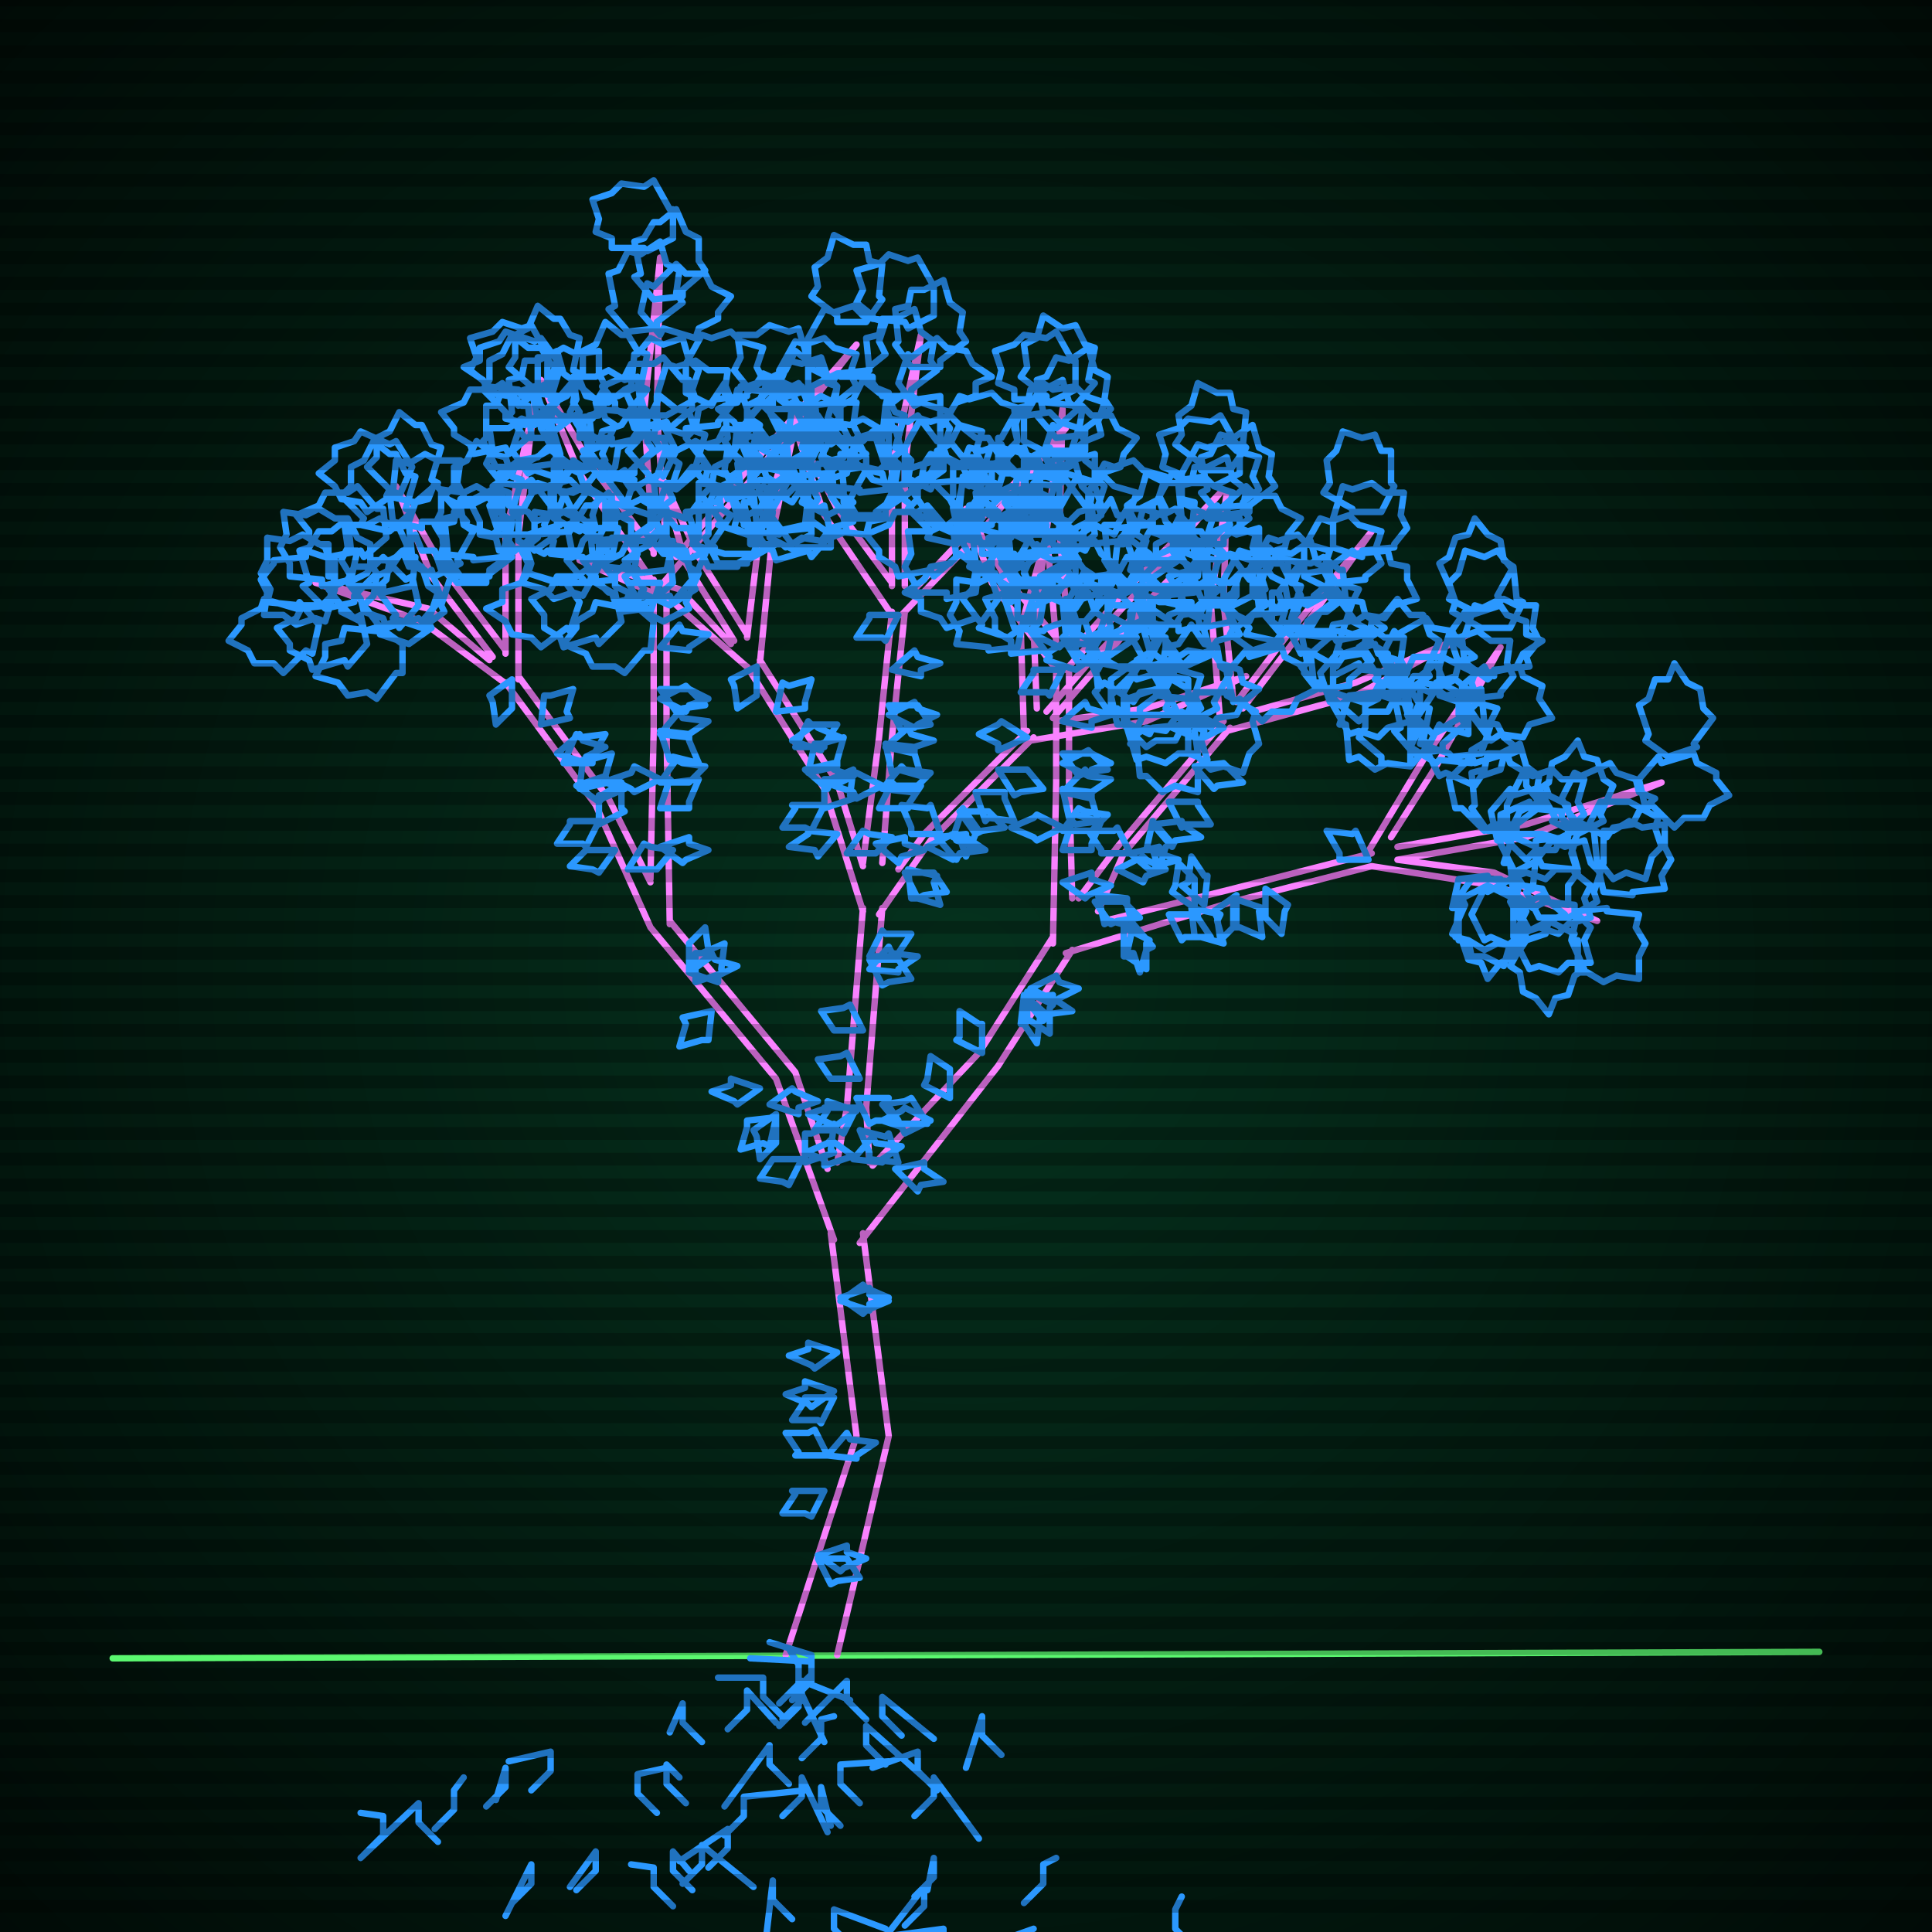
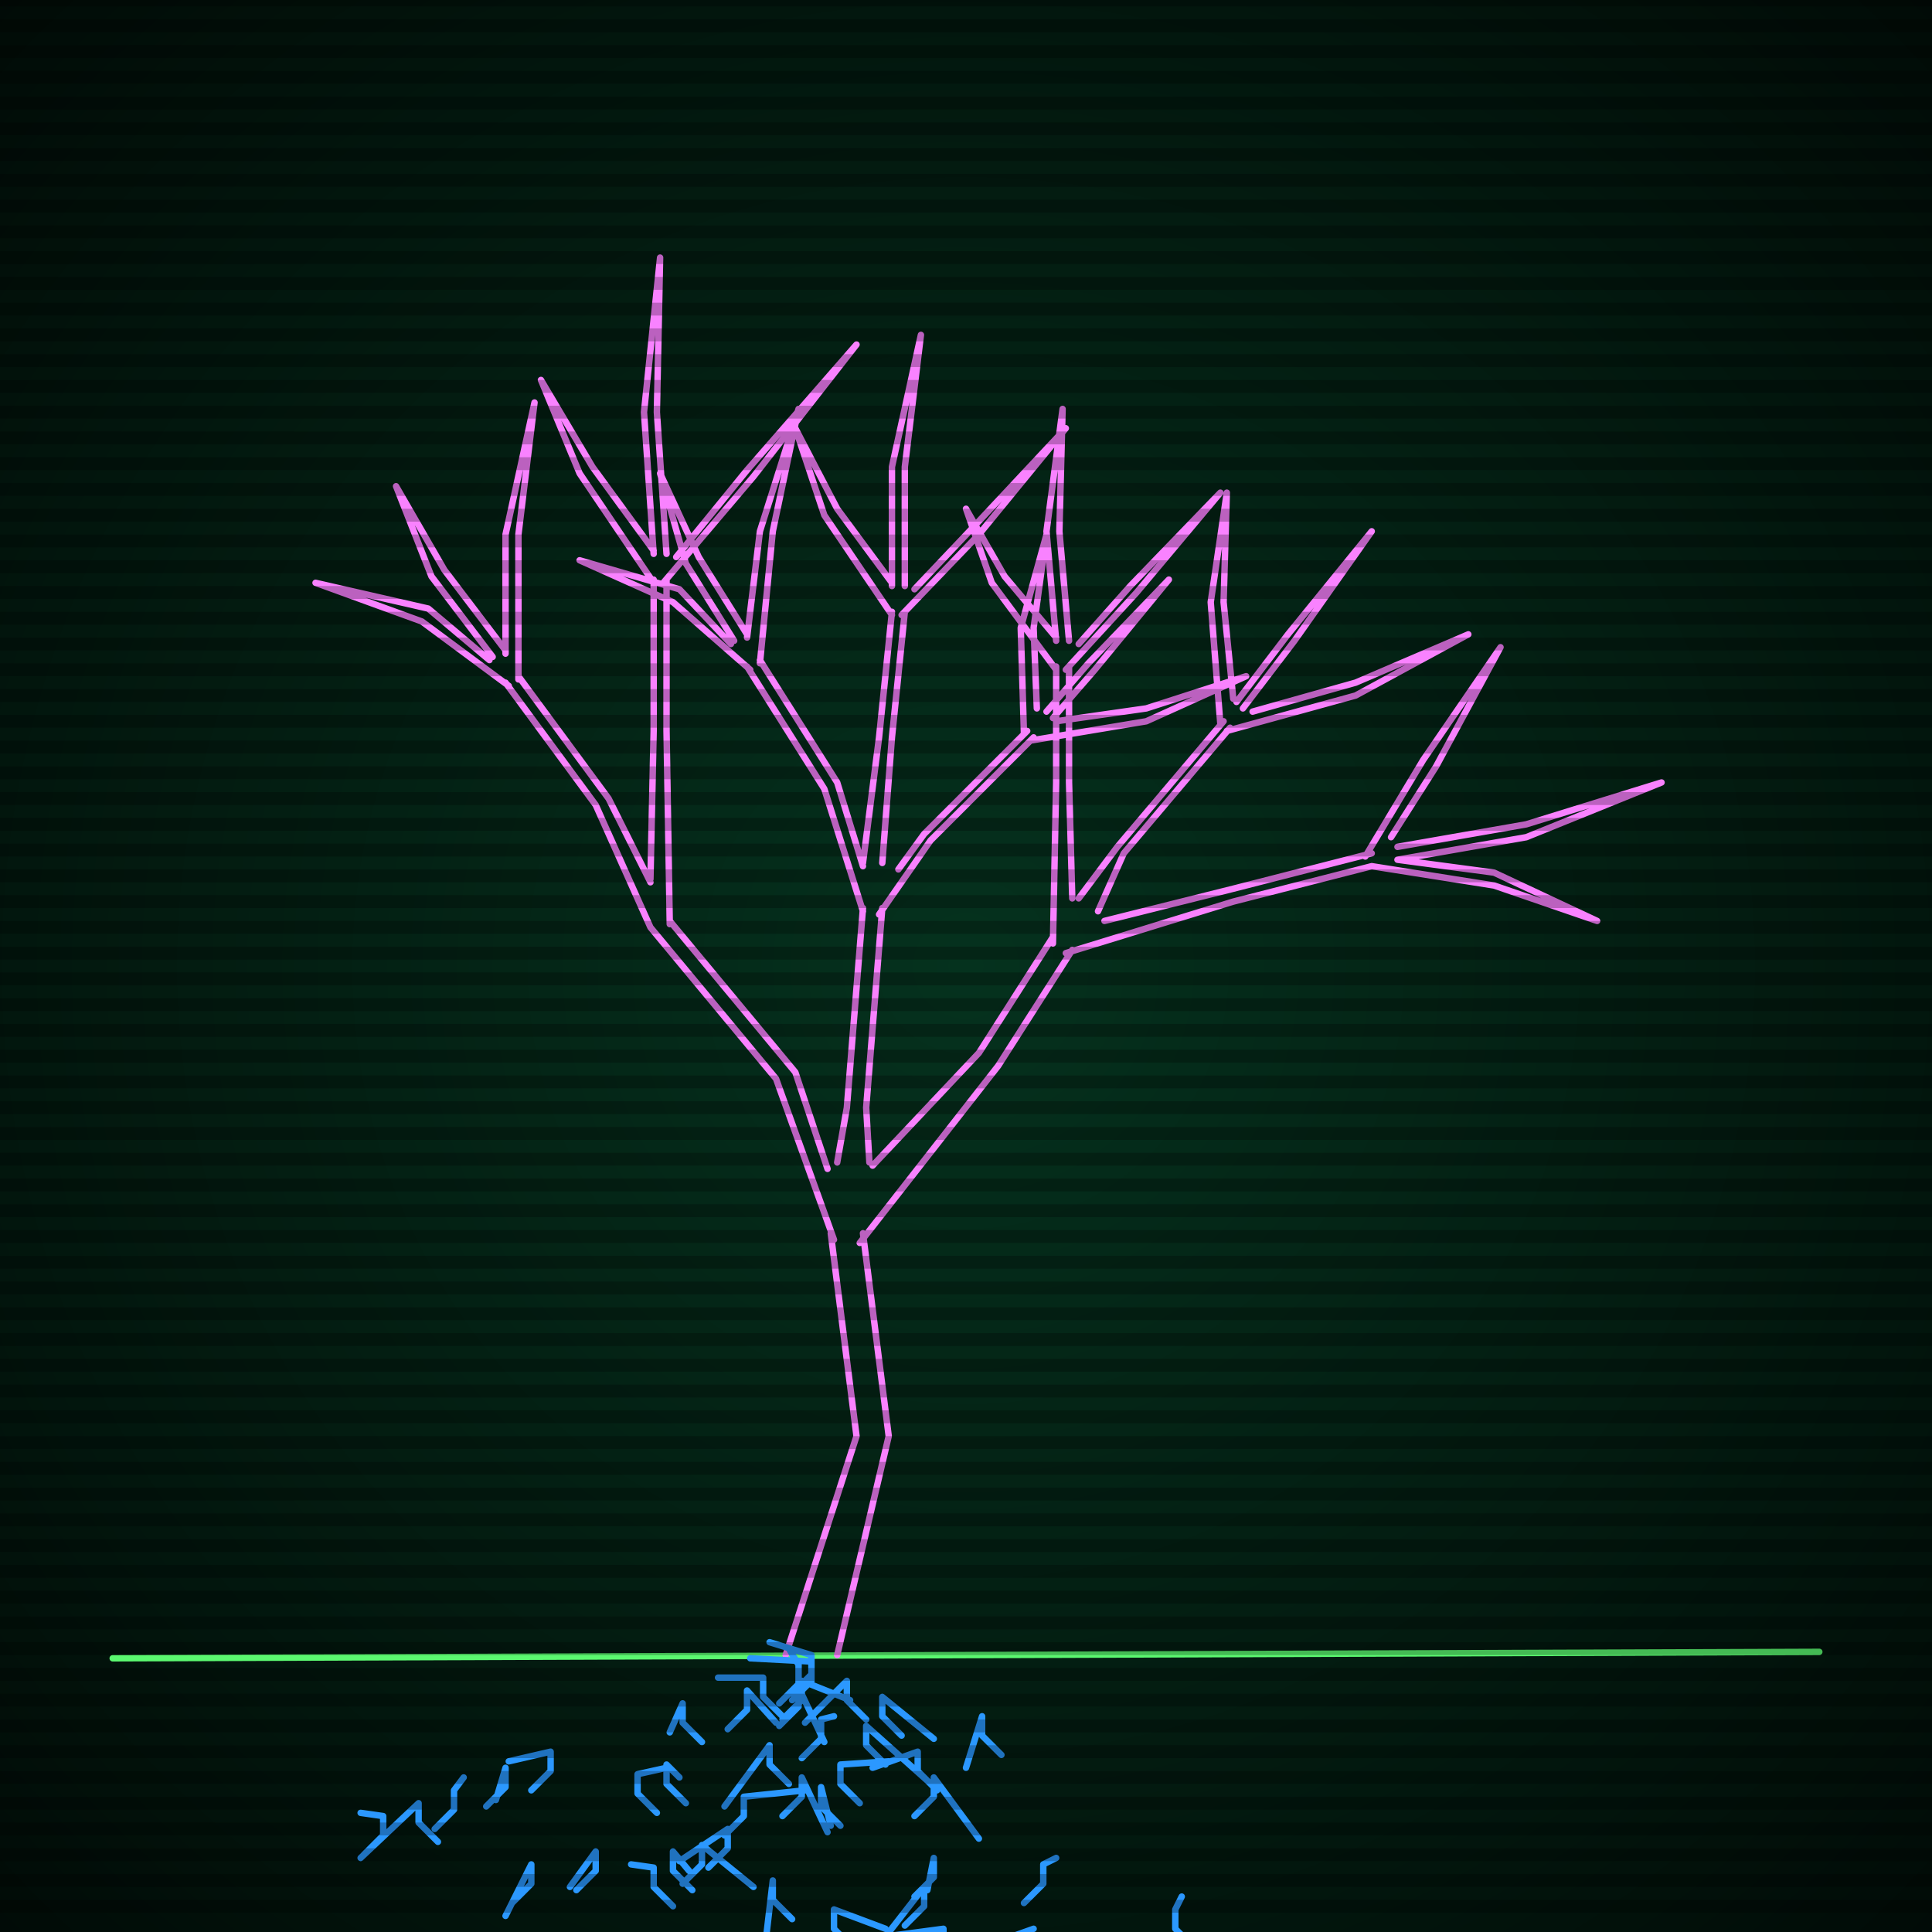
<svg xmlns="http://www.w3.org/2000/svg" width="600" height="600">
  <style>
                @keyframes glow {0 % {opacity: 0.6;}
                3% {opacity: 0.9;} 30% {opacity: 0.6} 70% {opacity: 0.9}}
    
                .flicker {
                animation: glow 3s linear infinite alternate;
                animation-duration: 1.7s;
                animation-delay: 3.5s;
            }
    
    
            </style>
  <defs>
    <radialGradient id="screenGradient" r="100%">
      <stop offset="0%" stop-color="#05321e" />
      <stop offset="90%" stop-color="black" />
    </radialGradient>
  </defs>
  <rect fill="black" width="600" height="600" />
  <rect className="flicker" fill="url(#screenGradient)" width="600" height="600" />
  <path id="ground-path" className="flicker" style="fill: none;stroke: #5bf870;stroke-width:2px;stroke-linecap:round;stroke-linejoin:round;stroke-miterlimit:4;stroke-dasharray:none" d="M 35 515 L 565 513 " />
  <path id="branch-path" className="flicker" style="fill: none;stroke: #f982ff;stroke-width:2px;stroke-linecap:round;stroke-linejoin:round;stroke-miterlimit:4;stroke-dasharray:none" d="M 244 514 L 266 446 L 258 383 M 268 383 L 276 446 L 260 514 M 259 385 L 241 335 L 202 288 M 208 286 L 247 333 L 257 363 M 202 288 L 185 250 L 157 212 M 161 210 L 189 248 L 202 274 M 158 213 L 131 193 L 98 181 L 133 189 L 152 205 M 153 204 L 134 179 L 123 151 L 138 177 L 157 202 M 157 203 L 157 166 L 166 125 L 161 166 L 161 211 M 202 273 L 203 227 L 203 180 M 207 180 L 207 227 L 208 287 M 203 181 L 180 147 L 168 118 L 184 145 L 203 171 M 203 172 L 200 128 L 205 80 L 204 128 L 207 172 M 210 173 L 232 146 L 266 107 L 234 148 L 206 181 M 260 361 L 263 344 L 268 282 M 274 282 L 269 344 L 270 361 M 268 283 L 256 245 L 232 207 M 236 205 L 260 243 L 268 269 M 233 208 L 209 187 L 180 174 L 211 183 L 227 200 M 228 199 L 213 175 L 205 147 L 217 173 L 232 197 M 232 198 L 236 165 L 248 127 L 240 165 L 236 206 M 268 268 L 273 229 L 277 190 M 281 190 L 277 229 L 274 268 M 277 191 L 256 160 L 247 133 L 260 158 L 277 181 M 277 182 L 277 145 L 286 104 L 281 145 L 281 182 M 284 183 L 302 164 L 331 133 L 304 166 L 280 191 M 279 270 L 287 259 L 319 227 M 321 229 L 289 261 L 273 284 M 318 228 L 317 195 L 325 166 L 321 195 L 322 220 M 325 221 L 338 206 L 363 180 L 340 208 L 327 223 M 328 224 L 356 220 L 387 210 L 356 224 L 320 230 M 271 362 L 304 327 L 327 291 M 333 295 L 310 331 L 267 386 M 327 293 L 328 243 L 328 207 M 332 207 L 332 243 L 333 279 M 328 208 L 308 181 L 300 158 L 312 179 L 328 198 M 328 199 L 325 165 L 330 127 L 329 165 L 332 199 M 335 200 L 351 182 L 379 153 L 353 184 L 331 208 M 335 279 L 347 263 L 380 224 M 382 226 L 349 265 L 341 283 M 379 225 L 376 187 L 381 153 L 380 187 L 383 217 M 384 218 L 400 197 L 426 165 L 402 199 L 386 220 M 389 221 L 421 212 L 456 197 L 421 216 L 381 227 M 343 286 L 383 276 L 426 265 M 426 269 L 383 280 L 331 296 M 424 266 L 442 236 L 466 201 L 446 238 L 432 260 M 434 263 L 474 256 L 516 243 L 474 260 L 434 267 M 434 267 L 464 271 L 496 286 L 464 275 L 426 269 " />
-   <path id="leaf-path" className="flicker" style="fill: none;stroke: #2b98ff;stroke-width:2px;stroke-linecap:round;stroke-linejoin:round;stroke-miterlimit:4;stroke-dasharray:none" d="M 260 420 L 253 425 L 252 424 L 245 421 L 251 419 L 251 417 L 260 420 M 257 452 L 247 452 L 248 451 L 244 445 L 251 445 L 253 444 L 257 452 M 261 403 L 270 400 L 270 402 L 276 404 L 269 407 L 268 408 L 261 403 M 259 434 L 255 442 L 254 441 L 246 441 L 250 435 L 250 434 L 259 434 M 254 484 L 263 484 L 263 484 L 267 490 L 260 491 L 258 492 L 254 484 M 261 404 L 268 399 L 269 400 L 276 403 L 270 405 L 270 407 L 261 404 M 257 452 L 263 445 L 264 447 L 272 448 L 266 452 L 266 453 L 257 452 M 256 463 L 252 471 L 250 470 L 243 470 L 247 464 L 246 463 L 256 463 M 254 483 L 263 480 L 263 482 L 269 484 L 262 487 L 261 488 L 254 483 M 259 432 L 252 437 L 251 436 L 244 433 L 250 431 L 250 429 L 259 432 M 221 314 L 220 323 L 218 323 L 211 325 L 213 318 L 212 316 L 221 314 M 239 343 L 246 338 L 247 339 L 254 342 L 248 344 L 248 346 L 239 343 M 214 302 L 214 293 L 214 293 L 219 288 L 220 295 L 221 297 L 214 302 M 250 361 L 250 352 L 252 352 L 259 349 L 258 357 L 259 358 L 250 361 M 241 347 L 239 356 L 237 355 L 230 357 L 232 350 L 232 348 L 241 347 M 236 338 L 229 343 L 228 342 L 221 339 L 227 337 L 227 335 L 236 338 M 214 302 L 221 296 L 222 298 L 229 300 L 223 303 L 223 305 L 214 302 M 216 305 L 216 296 L 218 296 L 225 293 L 224 301 L 225 302 L 216 305 M 241 346 L 241 355 L 241 355 L 236 360 L 235 353 L 234 351 L 241 346 M 249 360 L 245 368 L 243 367 L 236 366 L 240 360 L 240 360 L 249 360 M 191 264 L 186 271 L 184 270 L 177 269 L 182 264 L 182 264 L 191 264 M 173 234 L 180 228 L 181 230 L 188 232 L 182 235 L 182 237 L 173 234 M 168 225 L 169 216 L 171 216 L 178 214 L 176 221 L 177 223 L 168 225 M 186 255 L 182 263 L 181 262 L 173 262 L 177 256 L 177 255 L 186 255 M 179 244 L 188 241 L 188 243 L 194 245 L 187 248 L 186 249 L 179 244 M 159 211 L 159 220 L 159 220 L 154 225 L 153 218 L 152 216 L 159 211 M 195 270 L 200 262 L 202 263 L 209 264 L 204 270 L 204 270 L 195 270 M 175 237 L 179 228 L 180 229 L 188 228 L 184 235 L 184 237 L 175 237 M 180 245 L 181 236 L 183 236 L 190 234 L 188 241 L 189 243 L 180 245 M 186 256 L 186 247 L 187 247 L 193 243 L 193 251 L 194 252 L 186 256 M 130 188 L 124 195 L 123 193 L 113 196 L 112 193 L 106 190 L 106 188 L 102 183 L 108 180 L 110 176 L 116 176 L 119 173 L 126 180 L 128 179 L 130 188 M 99 194 L 97 203 L 95 202 L 88 209 L 85 206 L 79 206 L 77 202 L 71 199 L 75 194 L 75 192 L 81 189 L 82 186 L 92 189 L 93 187 L 99 194 M 127 200 L 118 197 L 119 196 L 113 188 L 116 185 L 117 179 L 121 177 L 125 171 L 127 176 L 131 176 L 133 182 L 136 184 L 133 193 L 134 195 L 127 200 M 109 180 L 100 182 L 100 180 L 90 179 L 90 175 L 87 170 L 89 166 L 88 159 L 95 160 L 99 158 L 104 161 L 108 161 L 109 171 L 111 171 L 109 180 M 125 200 L 125 209 L 123 209 L 117 217 L 114 215 L 108 216 L 105 212 L 98 210 L 101 204 L 101 200 L 106 199 L 107 195 L 117 196 L 118 195 L 125 200 M 114 200 L 108 207 L 107 205 L 97 208 L 96 205 L 90 202 L 90 200 L 86 195 L 92 192 L 94 188 L 100 188 L 103 185 L 110 192 L 112 191 L 114 200 M 101 189 L 94 182 L 96 181 L 93 171 L 96 170 L 99 165 L 103 165 L 108 161 L 111 167 L 115 169 L 115 175 L 117 178 L 110 185 L 110 187 L 101 189 M 104 174 L 104 183 L 104 183 L 101 193 L 98 192 L 92 194 L 88 191 L 82 191 L 83 184 L 81 180 L 85 175 L 85 174 L 95 173 L 95 171 L 104 174 M 131 195 L 122 192 L 123 191 L 117 183 L 120 180 L 121 174 L 125 172 L 129 166 L 131 171 L 135 171 L 137 177 L 140 179 L 137 188 L 138 190 L 131 195 M 102 188 L 93 189 L 93 188 L 83 187 L 84 183 L 81 178 L 83 174 L 83 167 L 90 168 L 94 166 L 99 169 L 102 169 L 102 179 L 104 179 L 102 188 M 120 167 L 113 173 L 112 171 L 102 173 L 101 170 L 96 167 L 96 165 L 92 160 L 99 157 L 101 153 L 108 153 L 111 151 L 117 158 L 119 158 L 120 167 M 143 179 L 138 172 L 139 171 L 138 161 L 142 160 L 143 155 L 147 155 L 153 152 L 155 159 L 159 162 L 158 168 L 160 171 L 152 177 L 152 179 L 143 179 M 129 156 L 120 154 L 121 152 L 114 145 L 117 142 L 117 136 L 121 134 L 124 128 L 129 132 L 131 132 L 134 138 L 137 139 L 134 149 L 136 150 L 129 156 M 137 186 L 131 193 L 130 192 L 120 195 L 119 192 L 113 190 L 112 186 L 108 181 L 114 178 L 116 174 L 122 174 L 125 171 L 133 178 L 134 177 L 137 186 M 128 182 L 119 184 L 119 182 L 109 182 L 109 179 L 106 174 L 108 170 L 107 163 L 114 163 L 118 161 L 123 164 L 127 163 L 128 173 L 129 173 L 128 182 M 122 162 L 121 153 L 122 153 L 123 143 L 127 144 L 132 141 L 136 143 L 143 143 L 142 150 L 144 154 L 141 159 L 141 162 L 131 162 L 131 164 L 122 162 M 128 145 L 124 154 L 123 153 L 114 159 L 112 156 L 106 155 L 104 151 L 99 147 L 104 143 L 104 139 L 110 137 L 112 134 L 121 138 L 123 137 L 128 145 M 142 181 L 137 174 L 138 173 L 137 163 L 141 162 L 142 157 L 146 157 L 152 154 L 154 161 L 158 164 L 157 170 L 159 173 L 151 179 L 151 181 L 142 181 M 121 165 L 112 163 L 113 161 L 106 154 L 109 151 L 109 145 L 113 143 L 116 137 L 121 141 L 123 141 L 126 147 L 129 148 L 126 158 L 128 159 L 121 165 M 135 179 L 127 175 L 128 173 L 124 164 L 127 162 L 129 156 L 133 155 L 135 150 L 139 155 L 143 157 L 144 163 L 147 165 L 142 174 L 143 175 L 135 179 M 172 161 L 172 152 L 173 152 L 178 143 L 181 145 L 188 144 L 191 147 L 197 149 L 195 155 L 196 159 L 191 161 L 191 164 L 181 164 L 180 165 L 172 161 M 163 136 L 158 129 L 159 128 L 158 118 L 162 117 L 163 112 L 167 112 L 173 109 L 175 116 L 179 119 L 178 125 L 180 128 L 172 134 L 172 136 L 163 136 M 156 173 L 147 174 L 147 173 L 137 172 L 138 168 L 135 163 L 137 159 L 137 152 L 144 153 L 148 151 L 153 154 L 156 154 L 156 164 L 158 164 L 156 173 M 153 166 L 144 163 L 145 162 L 138 154 L 141 151 L 141 145 L 145 143 L 148 137 L 153 141 L 157 142 L 159 148 L 162 149 L 159 159 L 160 160 L 153 166 M 159 140 L 162 131 L 163 132 L 171 126 L 174 129 L 180 130 L 182 134 L 188 138 L 183 140 L 183 144 L 177 146 L 175 149 L 166 146 L 164 147 L 159 140 M 170 119 L 162 123 L 161 121 L 151 120 L 151 119 L 146 115 L 148 111 L 146 105 L 153 103 L 156 100 L 162 102 L 165 101 L 170 110 L 170 110 L 170 119 M 161 168 L 161 158 L 162 159 L 167 150 L 170 151 L 177 149 L 180 152 L 186 154 L 184 160 L 185 164 L 181 168 L 180 171 L 170 171 L 169 172 L 161 168 M 154 145 L 150 137 L 151 136 L 151 126 L 154 126 L 156 121 L 160 122 L 166 120 L 168 126 L 171 129 L 170 136 L 172 139 L 163 144 L 163 145 L 154 145 M 155 166 L 152 157 L 154 157 L 155 147 L 156 147 L 161 143 L 165 145 L 172 144 L 172 150 L 175 154 L 173 160 L 174 163 L 164 166 L 164 166 L 155 166 M 173 166 L 166 171 L 165 170 L 155 171 L 154 167 L 149 166 L 149 162 L 146 156 L 153 154 L 156 150 L 162 151 L 165 149 L 171 157 L 173 157 L 173 166 M 205 214 L 214 214 L 214 214 L 219 219 L 212 220 L 210 221 L 205 214 M 205 201 L 211 194 L 212 196 L 220 197 L 214 201 L 214 202 L 205 201 M 205 242 L 197 246 L 196 245 L 190 242 L 196 240 L 197 238 L 205 242 M 205 227 L 214 228 L 214 230 L 217 237 L 209 235 L 208 236 L 205 227 M 205 181 L 202 190 L 201 189 L 193 190 L 196 183 L 196 181 L 205 181 M 205 263 L 214 260 L 214 262 L 220 264 L 213 267 L 212 268 L 205 263 M 205 217 L 213 213 L 214 214 L 220 217 L 214 219 L 213 221 L 205 217 M 205 228 L 211 221 L 212 223 L 220 224 L 214 228 L 214 229 L 205 228 M 205 243 L 210 236 L 212 237 L 219 238 L 214 243 L 214 243 L 205 243 M 205 251 L 208 242 L 209 243 L 217 242 L 214 249 L 214 251 L 205 251 M 165 135 L 158 141 L 157 139 L 147 141 L 146 138 L 141 135 L 141 133 L 137 128 L 144 125 L 146 121 L 153 121 L 156 119 L 162 126 L 164 126 L 165 135 M 188 147 L 183 140 L 184 139 L 183 129 L 187 128 L 188 123 L 192 123 L 198 120 L 200 127 L 204 130 L 203 136 L 205 139 L 197 145 L 197 147 L 188 147 M 174 123 L 165 122 L 165 120 L 158 114 L 160 111 L 160 104 L 164 102 L 167 95 L 172 99 L 174 99 L 177 104 L 180 105 L 178 115 L 180 116 L 174 123 M 182 153 L 177 160 L 175 159 L 166 162 L 164 159 L 158 157 L 158 153 L 153 151 L 159 147 L 161 143 L 167 142 L 170 139 L 178 145 L 179 144 L 182 153 M 174 150 L 165 153 L 165 151 L 155 150 L 155 149 L 151 144 L 153 140 L 152 133 L 158 133 L 162 130 L 168 132 L 171 131 L 174 141 L 174 141 L 174 150 M 167 130 L 165 121 L 167 121 L 167 111 L 170 111 L 175 108 L 179 110 L 186 109 L 186 116 L 188 120 L 185 125 L 186 129 L 176 130 L 176 131 L 167 130 M 173 112 L 170 121 L 169 120 L 161 126 L 158 123 L 152 122 L 150 118 L 144 114 L 149 112 L 149 108 L 155 106 L 157 103 L 166 106 L 168 105 L 173 112 M 187 149 L 181 142 L 183 141 L 181 131 L 184 130 L 187 125 L 189 125 L 194 121 L 197 128 L 201 130 L 201 137 L 203 140 L 196 146 L 196 148 L 187 149 M 166 132 L 157 130 L 157 128 L 150 121 L 152 118 L 152 112 L 156 110 L 159 104 L 164 108 L 168 108 L 171 113 L 174 114 L 171 124 L 173 125 L 166 132 M 180 147 L 172 143 L 173 142 L 168 133 L 171 131 L 172 125 L 176 123 L 180 118 L 182 123 L 186 124 L 188 130 L 191 132 L 187 141 L 188 143 L 180 147 M 213 122 L 213 113 L 213 113 L 218 104 L 221 105 L 227 103 L 230 106 L 237 108 L 235 114 L 237 118 L 232 122 L 232 123 L 222 124 L 221 126 L 213 122 M 203 93 L 197 86 L 199 85 L 197 75 L 200 74 L 203 69 L 205 69 L 210 65 L 213 72 L 217 74 L 217 81 L 219 84 L 212 90 L 212 92 L 203 93 M 199 136 L 190 138 L 190 136 L 180 136 L 180 133 L 177 128 L 179 124 L 178 117 L 185 117 L 189 115 L 194 118 L 198 117 L 199 127 L 200 127 L 199 136 M 195 128 L 186 127 L 186 125 L 179 119 L 181 116 L 181 109 L 185 107 L 188 100 L 193 104 L 195 104 L 198 109 L 201 110 L 199 120 L 201 121 L 195 128 M 199 97 L 201 88 L 203 89 L 210 82 L 213 85 L 219 85 L 221 89 L 227 92 L 223 97 L 223 99 L 217 102 L 216 105 L 206 102 L 205 104 L 199 97 M 209 74 L 201 78 L 200 77 L 190 77 L 190 74 L 185 72 L 186 68 L 184 62 L 190 60 L 193 57 L 200 58 L 203 56 L 208 65 L 209 65 L 209 74 M 204 132 L 204 123 L 204 123 L 207 113 L 210 114 L 216 112 L 220 115 L 226 115 L 225 122 L 227 126 L 223 131 L 223 132 L 213 133 L 213 135 L 204 132 M 195 103 L 189 96 L 191 95 L 189 85 L 192 84 L 195 78 L 199 79 L 205 75 L 207 82 L 211 84 L 210 91 L 212 94 L 204 100 L 204 102 L 195 103 M 198 129 L 194 121 L 196 120 L 197 110 L 198 110 L 202 105 L 206 107 L 212 105 L 214 112 L 217 115 L 215 121 L 216 124 L 207 129 L 207 129 L 198 129 M 215 127 L 208 133 L 207 131 L 197 133 L 196 130 L 191 127 L 191 125 L 187 120 L 194 117 L 196 113 L 203 113 L 206 111 L 212 118 L 214 118 L 215 127 M 251 114 L 251 105 L 251 105 L 256 96 L 259 97 L 265 95 L 268 98 L 275 100 L 273 106 L 275 110 L 270 114 L 270 115 L 260 116 L 259 118 L 251 114 M 227 148 L 218 145 L 219 144 L 213 136 L 216 133 L 217 127 L 221 125 L 225 119 L 227 124 L 231 124 L 233 130 L 236 132 L 233 141 L 234 143 L 227 148 M 230 144 L 225 137 L 226 136 L 225 126 L 229 125 L 230 120 L 234 120 L 240 117 L 242 124 L 246 127 L 245 133 L 247 136 L 239 142 L 239 144 L 230 144 M 252 120 L 260 116 L 261 117 L 271 117 L 271 120 L 276 122 L 275 126 L 277 132 L 271 134 L 268 137 L 261 136 L 258 138 L 253 129 L 252 129 L 252 120 M 269 100 L 260 100 L 260 98 L 252 92 L 254 89 L 253 83 L 257 80 L 259 73 L 265 76 L 269 76 L 270 81 L 274 82 L 273 92 L 274 93 L 269 100 M 232 144 L 236 136 L 238 137 L 247 133 L 249 136 L 255 138 L 256 142 L 261 144 L 256 148 L 254 152 L 248 153 L 246 156 L 237 151 L 236 152 L 232 144 M 242 124 L 242 115 L 242 115 L 247 106 L 250 107 L 256 105 L 259 108 L 266 110 L 264 116 L 266 120 L 261 124 L 261 125 L 251 126 L 250 128 L 242 124 M 228 141 L 229 132 L 231 132 L 237 125 L 240 127 L 247 127 L 249 131 L 256 134 L 252 139 L 252 141 L 247 144 L 246 147 L 236 145 L 235 147 L 228 141 M 252 143 L 243 143 L 243 143 L 234 138 L 235 135 L 233 129 L 236 126 L 238 119 L 244 121 L 248 119 L 252 124 L 253 124 L 254 134 L 256 135 L 252 143 M 238 152 L 245 147 L 246 148 L 256 147 L 257 151 L 262 152 L 262 156 L 265 162 L 258 164 L 255 168 L 249 167 L 246 169 L 240 161 L 238 161 L 238 152 M 266 341 L 276 341 L 275 342 L 279 348 L 272 348 L 270 349 L 266 341 M 270 297 L 274 289 L 275 290 L 283 290 L 279 296 L 279 297 L 270 297 M 265 360 L 271 353 L 272 355 L 280 356 L 274 360 L 274 361 L 265 360 M 266 345 L 259 350 L 258 349 L 251 346 L 257 344 L 257 342 L 266 345 M 267 335 L 258 335 L 258 335 L 254 329 L 261 328 L 263 327 L 267 335 M 270 298 L 279 298 L 279 298 L 283 304 L 276 305 L 274 306 L 270 298 M 270 301 L 276 294 L 277 296 L 285 297 L 279 301 L 279 302 L 270 301 M 266 344 L 262 352 L 260 351 L 253 351 L 257 345 L 256 344 L 266 344 M 265 359 L 256 362 L 256 360 L 250 358 L 257 355 L 258 354 L 265 359 M 268 320 L 259 320 L 259 320 L 255 314 L 262 313 L 264 312 L 268 320 M 260 259 L 254 266 L 253 264 L 245 263 L 251 259 L 251 258 L 260 259 M 246 230 L 253 225 L 254 226 L 261 229 L 255 231 L 255 233 L 246 230 M 241 221 L 243 212 L 245 213 L 252 211 L 250 218 L 250 220 L 241 221 M 256 250 L 252 258 L 250 257 L 243 257 L 247 251 L 246 250 L 256 250 M 250 239 L 259 237 L 259 239 L 265 241 L 258 243 L 257 245 L 250 239 M 235 207 L 235 216 L 235 216 L 229 220 L 228 213 L 227 211 L 235 207 M 263 265 L 268 258 L 270 259 L 277 260 L 272 265 L 272 265 L 263 265 M 247 232 L 251 224 L 252 225 L 260 225 L 256 231 L 256 232 L 247 232 M 251 240 L 253 231 L 255 231 L 262 229 L 260 236 L 260 238 L 251 240 M 256 251 L 256 242 L 258 242 L 265 239 L 264 247 L 265 248 L 256 251 M 209 181 L 202 187 L 201 185 L 191 187 L 190 184 L 185 181 L 185 179 L 181 174 L 188 171 L 190 167 L 197 167 L 200 165 L 206 172 L 208 172 L 209 181 M 180 187 L 177 196 L 176 195 L 168 201 L 165 198 L 159 197 L 157 193 L 151 189 L 156 187 L 156 183 L 162 181 L 164 178 L 173 181 L 175 180 L 180 187 M 206 193 L 198 189 L 199 188 L 194 179 L 197 177 L 198 171 L 202 169 L 206 164 L 208 169 L 212 170 L 214 176 L 217 178 L 213 187 L 214 189 L 206 193 M 190 173 L 181 174 L 181 173 L 171 172 L 172 168 L 169 163 L 171 159 L 171 152 L 178 153 L 182 151 L 187 154 L 190 154 L 190 164 L 192 164 L 190 173 M 203 193 L 202 202 L 200 202 L 194 209 L 191 207 L 184 207 L 182 203 L 175 200 L 179 195 L 179 193 L 184 190 L 185 187 L 195 189 L 196 187 L 203 193 M 193 193 L 186 200 L 185 198 L 175 201 L 174 198 L 169 195 L 169 191 L 165 186 L 171 183 L 173 179 L 179 179 L 182 177 L 189 184 L 191 184 L 193 193 M 182 181 L 176 174 L 178 173 L 176 163 L 179 162 L 182 157 L 184 157 L 189 153 L 192 160 L 196 162 L 196 169 L 198 172 L 191 178 L 191 180 L 182 181 M 186 167 L 186 176 L 186 176 L 181 185 L 178 184 L 172 186 L 169 183 L 162 181 L 164 175 L 162 171 L 167 167 L 167 166 L 177 165 L 178 163 L 186 167 M 208 188 L 199 184 L 200 183 L 194 174 L 197 172 L 198 166 L 202 164 L 206 159 L 210 164 L 214 164 L 216 170 L 219 172 L 215 181 L 216 183 L 208 188 M 183 181 L 174 181 L 174 181 L 164 178 L 165 175 L 163 169 L 166 165 L 166 159 L 173 160 L 177 158 L 182 162 L 183 162 L 184 172 L 186 172 L 183 181 M 202 163 L 195 168 L 194 167 L 184 168 L 183 164 L 178 163 L 178 159 L 175 153 L 182 151 L 185 147 L 191 148 L 194 146 L 200 154 L 202 154 L 202 163 M 223 175 L 219 167 L 220 166 L 220 156 L 223 156 L 225 151 L 229 152 L 235 150 L 237 156 L 240 159 L 239 166 L 241 169 L 232 174 L 232 175 L 223 175 M 210 152 L 201 149 L 202 148 L 195 140 L 198 137 L 198 131 L 202 129 L 205 123 L 210 127 L 214 128 L 216 134 L 219 135 L 216 145 L 217 146 L 210 152 M 215 180 L 209 187 L 208 185 L 198 188 L 197 185 L 191 182 L 191 180 L 187 175 L 193 172 L 195 168 L 201 168 L 204 165 L 211 172 L 213 171 L 215 180 M 207 177 L 198 178 L 198 177 L 188 176 L 189 172 L 186 167 L 188 163 L 188 156 L 195 157 L 199 155 L 204 158 L 207 158 L 207 168 L 209 168 L 207 177 M 204 158 L 203 149 L 204 148 L 207 139 L 210 140 L 216 137 L 220 139 L 226 139 L 225 146 L 227 150 L 223 155 L 224 158 L 213 159 L 213 161 L 204 158 M 210 140 L 206 148 L 205 147 L 196 152 L 194 149 L 188 148 L 186 144 L 181 140 L 186 138 L 187 134 L 193 132 L 195 129 L 204 133 L 206 132 L 210 140 M 220 176 L 216 168 L 217 167 L 217 157 L 220 157 L 222 152 L 226 153 L 232 151 L 234 157 L 237 160 L 236 167 L 238 170 L 229 175 L 229 176 L 220 176 M 202 160 L 193 157 L 194 156 L 188 148 L 191 145 L 192 139 L 196 137 L 200 131 L 202 136 L 206 136 L 208 142 L 211 144 L 208 153 L 209 155 L 202 160 M 213 174 L 205 169 L 206 167 L 202 158 L 205 156 L 207 150 L 211 150 L 215 145 L 219 150 L 223 152 L 224 158 L 227 160 L 221 169 L 222 170 L 213 174 M 251 161 L 251 152 L 253 152 L 259 144 L 262 146 L 268 145 L 271 149 L 278 151 L 275 157 L 275 161 L 270 162 L 269 166 L 259 165 L 258 166 L 251 161 M 243 136 L 239 128 L 240 127 L 240 117 L 243 117 L 245 112 L 249 113 L 255 111 L 257 117 L 260 120 L 259 127 L 261 130 L 252 135 L 252 136 L 243 136 M 234 172 L 225 172 L 225 172 L 215 169 L 216 166 L 214 160 L 217 156 L 217 150 L 224 151 L 228 149 L 233 153 L 234 153 L 235 163 L 237 163 L 234 172 M 232 166 L 223 163 L 224 162 L 218 154 L 221 151 L 222 145 L 226 143 L 230 137 L 232 142 L 236 142 L 238 148 L 241 150 L 238 159 L 239 161 L 232 166 M 240 141 L 244 133 L 245 134 L 254 129 L 256 132 L 262 133 L 264 137 L 269 141 L 264 143 L 263 147 L 257 149 L 255 152 L 246 148 L 244 149 L 240 141 M 251 121 L 242 124 L 242 122 L 232 121 L 232 120 L 228 115 L 230 111 L 229 104 L 235 104 L 239 101 L 245 103 L 248 102 L 251 112 L 251 112 L 251 121 M 239 167 L 239 158 L 240 158 L 245 149 L 248 151 L 255 150 L 258 153 L 264 155 L 262 161 L 263 165 L 258 167 L 258 170 L 248 170 L 247 171 L 239 167 M 235 145 L 231 137 L 232 136 L 232 126 L 235 125 L 239 121 L 243 122 L 249 120 L 251 126 L 254 129 L 252 136 L 253 139 L 244 144 L 245 145 L 235 145 M 233 165 L 231 156 L 233 156 L 233 146 L 236 146 L 241 143 L 245 145 L 252 144 L 252 151 L 254 155 L 251 160 L 252 164 L 242 165 L 242 166 L 233 165 M 252 166 L 244 170 L 243 169 L 233 169 L 233 166 L 228 164 L 229 160 L 227 154 L 233 152 L 236 149 L 243 150 L 246 148 L 251 157 L 252 157 L 252 166 M 276 219 L 285 219 L 285 219 L 289 225 L 282 226 L 280 227 L 276 219 M 277 208 L 284 202 L 285 204 L 292 206 L 286 208 L 286 210 L 277 208 M 274 244 L 266 248 L 265 246 L 259 244 L 265 241 L 266 240 L 274 244 M 275 231 L 284 232 L 284 234 L 286 241 L 279 239 L 277 240 L 275 231 M 279 191 L 275 199 L 274 198 L 266 198 L 270 192 L 270 191 L 279 191 M 272 262 L 281 260 L 281 262 L 287 264 L 280 266 L 279 268 L 272 262 M 276 222 L 284 218 L 285 220 L 291 222 L 285 225 L 284 226 L 276 222 M 275 232 L 282 226 L 283 228 L 290 230 L 284 232 L 284 234 L 275 232 M 274 245 L 280 238 L 281 239 L 289 240 L 284 245 L 283 246 L 274 245 M 273 251 L 277 243 L 278 244 L 286 244 L 282 250 L 282 251 L 273 251 M 244 149 L 237 155 L 236 153 L 226 155 L 225 152 L 219 149 L 220 145 L 216 139 L 223 137 L 225 133 L 232 134 L 235 132 L 241 140 L 243 140 L 244 149 M 266 160 L 261 152 L 262 151 L 261 141 L 265 141 L 268 136 L 272 136 L 278 133 L 280 140 L 283 143 L 282 149 L 284 152 L 275 158 L 275 160 L 266 160 M 252 137 L 243 135 L 244 133 L 237 126 L 240 123 L 240 117 L 244 115 L 247 109 L 252 113 L 254 113 L 257 119 L 260 120 L 257 130 L 259 131 L 252 137 M 258 166 L 252 173 L 251 171 L 241 174 L 240 171 L 234 168 L 234 166 L 230 161 L 236 158 L 238 154 L 244 154 L 247 151 L 254 158 L 256 157 L 258 166 M 250 163 L 241 165 L 241 163 L 231 163 L 231 160 L 228 155 L 230 151 L 229 144 L 236 144 L 240 142 L 245 145 L 249 144 L 250 154 L 251 154 L 250 163 M 245 144 L 244 135 L 245 135 L 246 125 L 250 126 L 255 123 L 259 125 L 266 125 L 265 132 L 267 136 L 264 141 L 264 144 L 254 144 L 254 146 L 245 144 M 252 127 L 248 135 L 247 134 L 238 139 L 236 136 L 230 135 L 228 131 L 223 127 L 228 125 L 229 121 L 235 119 L 237 116 L 246 120 L 248 119 L 252 127 M 263 161 L 258 154 L 259 153 L 258 143 L 262 142 L 263 137 L 267 137 L 273 134 L 275 141 L 279 144 L 278 150 L 280 153 L 272 159 L 272 161 L 263 161 M 244 146 L 235 144 L 236 142 L 229 135 L 232 132 L 232 126 L 236 124 L 239 118 L 244 122 L 246 122 L 249 128 L 252 129 L 249 139 L 251 140 L 244 146 M 257 160 L 249 156 L 250 154 L 246 145 L 249 143 L 251 137 L 255 136 L 257 131 L 261 136 L 265 138 L 266 144 L 269 146 L 264 155 L 265 156 L 257 160 M 292 141 L 292 131 L 293 132 L 298 123 L 301 124 L 308 122 L 311 125 L 317 127 L 315 133 L 316 137 L 312 141 L 311 144 L 301 144 L 300 145 L 292 141 M 283 114 L 278 107 L 279 106 L 278 96 L 282 95 L 283 90 L 287 90 L 293 87 L 295 94 L 299 97 L 298 103 L 300 106 L 292 112 L 292 114 L 283 114 M 276 152 L 267 153 L 267 152 L 257 151 L 258 147 L 255 142 L 257 138 L 257 131 L 264 132 L 268 130 L 273 133 L 276 133 L 276 143 L 278 143 L 276 152 M 273 146 L 264 144 L 265 142 L 258 135 L 261 132 L 261 126 L 265 124 L 268 118 L 273 122 L 275 122 L 278 128 L 281 129 L 278 139 L 280 140 L 273 146 M 279 119 L 282 110 L 283 111 L 291 105 L 294 108 L 300 109 L 302 113 L 308 117 L 303 119 L 303 123 L 297 125 L 295 128 L 286 125 L 284 126 L 279 119 M 290 98 L 282 102 L 281 100 L 271 99 L 271 98 L 266 94 L 268 90 L 266 84 L 273 82 L 276 79 L 282 81 L 285 80 L 290 89 L 290 89 L 290 98 M 281 148 L 281 139 L 281 139 L 286 130 L 289 131 L 295 129 L 298 132 L 305 134 L 303 140 L 305 144 L 300 148 L 300 149 L 290 150 L 289 152 L 281 148 M 274 123 L 269 116 L 270 115 L 269 105 L 273 104 L 274 99 L 278 99 L 284 96 L 286 103 L 290 106 L 289 112 L 291 115 L 283 121 L 283 123 L 274 123 M 275 145 L 272 136 L 274 136 L 275 126 L 276 126 L 281 122 L 285 124 L 292 123 L 292 129 L 295 133 L 293 139 L 294 142 L 284 145 L 284 145 L 275 145 M 293 146 L 286 151 L 285 150 L 275 151 L 274 147 L 269 146 L 269 142 L 266 136 L 273 134 L 276 130 L 282 131 L 285 129 L 291 137 L 293 137 L 293 146 M 318 137 L 318 128 L 319 128 L 324 119 L 327 121 L 334 120 L 337 123 L 343 125 L 341 131 L 342 135 L 337 137 L 337 140 L 327 140 L 326 141 L 318 137 M 297 166 L 288 162 L 289 161 L 283 152 L 286 150 L 287 144 L 291 142 L 295 137 L 299 142 L 303 142 L 305 148 L 308 150 L 304 159 L 305 161 L 297 166 M 299 163 L 295 155 L 296 154 L 296 144 L 299 144 L 301 139 L 305 140 L 311 138 L 313 144 L 316 147 L 315 154 L 317 157 L 308 162 L 308 163 L 299 163 M 318 143 L 326 139 L 327 141 L 337 142 L 337 143 L 342 147 L 340 151 L 342 157 L 335 159 L 332 162 L 326 160 L 323 161 L 318 152 L 318 152 L 318 143 M 334 126 L 325 125 L 325 123 L 317 117 L 319 114 L 318 107 L 322 105 L 324 98 L 330 102 L 334 101 L 337 107 L 340 108 L 338 118 L 340 119 L 334 126 M 302 161 L 307 154 L 309 155 L 318 152 L 320 155 L 326 157 L 326 161 L 331 163 L 325 167 L 323 171 L 317 172 L 314 175 L 306 169 L 305 170 L 302 161 M 310 145 L 310 136 L 311 136 L 316 127 L 319 129 L 326 128 L 329 131 L 335 133 L 333 139 L 334 143 L 329 145 L 329 148 L 319 148 L 318 149 L 310 145 M 297 159 L 299 150 L 301 151 L 308 144 L 311 147 L 317 147 L 319 151 L 325 154 L 321 159 L 321 161 L 315 164 L 314 167 L 304 164 L 303 166 L 297 159 M 320 163 L 311 163 L 311 162 L 302 157 L 304 154 L 303 147 L 306 144 L 308 138 L 314 140 L 318 139 L 320 144 L 323 144 L 323 154 L 324 155 L 320 163 M 308 169 L 316 165 L 317 166 L 327 166 L 327 169 L 332 171 L 331 175 L 333 181 L 327 183 L 324 186 L 317 185 L 314 187 L 309 178 L 308 178 L 308 169 M 310 239 L 319 239 L 319 239 L 324 245 L 317 246 L 315 247 L 310 239 M 292 259 L 283 259 L 283 257 L 280 250 L 288 251 L 289 250 L 292 259 M 299 251 L 304 258 L 303 259 L 300 266 L 298 260 L 296 260 L 299 251 M 319 229 L 310 233 L 310 231 L 304 228 L 310 225 L 311 224 L 319 229 M 282 270 L 291 272 L 290 274 L 292 281 L 285 279 L 283 279 L 282 270 M 303 246 L 312 246 L 312 248 L 315 255 L 307 254 L 306 255 L 303 246 M 298 252 L 307 252 L 307 252 L 312 257 L 305 258 L 303 259 L 298 252 M 291 260 L 300 259 L 300 260 L 306 264 L 298 265 L 297 267 L 291 260 M 288 263 L 296 259 L 297 261 L 303 263 L 297 266 L 296 267 L 288 263 M 281 271 L 290 271 L 290 271 L 294 277 L 287 278 L 285 279 L 281 271 M 331 195 L 331 186 L 332 186 L 337 177 L 340 179 L 347 178 L 350 181 L 356 183 L 354 189 L 355 193 L 350 195 L 350 198 L 340 198 L 339 199 L 331 195 M 322 171 L 317 163 L 318 162 L 317 152 L 321 152 L 324 147 L 328 147 L 334 144 L 336 151 L 339 154 L 338 160 L 340 163 L 331 169 L 331 171 L 322 171 M 316 201 L 307 202 L 307 201 L 297 200 L 298 196 L 295 191 L 297 187 L 297 180 L 304 181 L 308 179 L 313 182 L 316 182 L 316 192 L 318 192 L 316 201 M 313 198 L 304 195 L 305 194 L 299 186 L 302 183 L 303 177 L 307 175 L 311 169 L 313 174 L 317 174 L 319 180 L 322 182 L 319 191 L 320 193 L 313 198 M 318 178 L 322 169 L 323 170 L 332 164 L 334 167 L 340 168 L 342 172 L 347 176 L 342 180 L 342 184 L 336 186 L 334 189 L 325 185 L 323 186 L 318 178 M 329 159 L 321 163 L 320 161 L 310 160 L 310 159 L 305 155 L 307 151 L 305 145 L 312 143 L 315 140 L 321 142 L 324 141 L 329 150 L 329 150 L 329 159 M 321 197 L 321 188 L 322 188 L 327 179 L 330 181 L 337 180 L 340 183 L 346 185 L 344 191 L 345 195 L 340 197 L 340 200 L 330 200 L 329 201 L 321 197 M 314 180 L 310 172 L 311 171 L 311 161 L 314 161 L 316 156 L 320 157 L 326 155 L 328 161 L 331 164 L 330 171 L 332 174 L 323 179 L 323 180 L 314 180 M 315 195 L 312 186 L 314 186 L 315 175 L 318 176 L 323 172 L 327 174 L 334 173 L 334 179 L 336 183 L 333 189 L 334 192 L 325 195 L 324 196 L 315 195 M 333 198 L 325 203 L 324 202 L 314 203 L 314 199 L 309 196 L 309 192 L 306 186 L 313 184 L 316 181 L 322 182 L 325 180 L 331 189 L 333 189 L 333 198 M 352 183 L 352 174 L 352 174 L 357 165 L 360 166 L 366 164 L 369 167 L 376 169 L 374 175 L 376 179 L 371 183 L 371 184 L 361 185 L 360 187 L 352 183 M 334 208 L 325 205 L 326 204 L 320 196 L 323 193 L 324 187 L 328 185 L 332 179 L 334 184 L 338 184 L 340 190 L 343 192 L 340 201 L 341 203 L 334 208 M 335 206 L 330 198 L 331 197 L 330 187 L 334 187 L 337 182 L 341 182 L 347 179 L 349 186 L 352 189 L 351 195 L 353 198 L 344 204 L 344 206 L 335 206 M 351 190 L 359 186 L 360 187 L 370 187 L 370 190 L 375 192 L 374 196 L 376 202 L 370 204 L 367 207 L 360 206 L 357 208 L 352 199 L 351 199 L 351 190 M 366 174 L 357 174 L 357 172 L 349 166 L 351 163 L 350 157 L 354 154 L 356 147 L 362 150 L 366 150 L 367 155 L 371 156 L 370 166 L 371 167 L 366 174 M 338 204 L 343 196 L 345 197 L 354 193 L 356 196 L 362 198 L 362 202 L 367 206 L 362 210 L 360 214 L 354 215 L 352 218 L 343 212 L 342 213 L 338 204 M 344 191 L 344 182 L 345 182 L 350 173 L 353 175 L 360 174 L 363 177 L 369 179 L 367 185 L 368 189 L 363 191 L 363 194 L 353 194 L 352 195 L 344 191 M 334 202 L 335 193 L 337 193 L 343 186 L 346 188 L 353 188 L 355 192 L 362 195 L 358 200 L 358 202 L 353 205 L 352 208 L 342 206 L 341 208 L 334 202 M 356 207 L 347 207 L 347 207 L 338 202 L 339 199 L 337 193 L 340 190 L 342 183 L 348 185 L 352 183 L 356 188 L 357 188 L 358 198 L 360 199 L 356 207 M 345 211 L 352 206 L 353 207 L 363 206 L 364 210 L 369 211 L 369 215 L 372 221 L 365 223 L 362 227 L 356 226 L 353 228 L 347 220 L 345 220 L 345 211 M 345 222 L 340 215 L 341 214 L 340 204 L 344 203 L 345 198 L 349 198 L 355 195 L 357 202 L 361 205 L 360 211 L 362 214 L 354 220 L 354 222 L 345 222 M 349 224 L 349 215 L 349 215 L 354 206 L 357 207 L 363 205 L 366 208 L 373 210 L 371 216 L 373 220 L 368 224 L 368 225 L 358 226 L 357 228 L 349 224 M 372 215 L 382 215 L 381 216 L 390 221 L 389 224 L 391 231 L 388 234 L 386 240 L 380 238 L 376 239 L 372 235 L 369 234 L 369 224 L 368 223 L 372 215 M 389 202 L 382 197 L 383 195 L 380 186 L 383 184 L 385 178 L 389 178 L 391 173 L 395 179 L 399 181 L 400 187 L 403 190 L 397 198 L 398 199 L 389 202 M 350 217 L 359 214 L 359 216 L 369 217 L 369 218 L 373 223 L 371 227 L 372 234 L 366 234 L 362 237 L 356 235 L 353 236 L 350 226 L 350 226 L 350 217 M 362 214 L 366 206 L 368 207 L 377 203 L 379 206 L 385 208 L 386 212 L 391 214 L 386 218 L 384 222 L 378 223 L 376 226 L 367 221 L 366 222 L 362 214 M 345 216 L 352 209 L 353 211 L 363 208 L 364 211 L 369 214 L 369 218 L 373 223 L 367 226 L 365 230 L 359 230 L 356 232 L 349 225 L 347 225 L 345 216 M 370 224 L 362 220 L 363 218 L 358 209 L 361 207 L 362 201 L 366 200 L 370 194 L 374 200 L 378 201 L 379 207 L 382 209 L 377 218 L 378 220 L 370 224 M 355 222 L 364 222 L 364 222 L 374 227 L 373 230 L 375 236 L 372 239 L 372 246 L 365 244 L 361 246 L 356 241 L 354 241 L 353 231 L 351 231 L 355 222 M 381 209 L 387 202 L 388 204 L 398 201 L 399 204 L 405 207 L 405 209 L 409 214 L 403 217 L 401 221 L 395 221 L 392 224 L 385 217 L 383 218 L 381 209 M 320 307 L 328 303 L 329 305 L 335 307 L 329 310 L 328 311 L 320 307 M 278 363 L 287 361 L 287 363 L 293 367 L 286 368 L 285 370 L 278 363 M 288 349 L 279 349 L 279 349 L 274 343 L 281 342 L 283 341 L 288 349 M 295 341 L 287 337 L 288 335 L 289 328 L 295 332 L 295 332 L 295 341 M 319 308 L 327 312 L 326 313 L 326 321 L 320 317 L 319 317 L 319 308 M 318 310 L 327 309 L 327 310 L 333 314 L 325 315 L 324 317 L 318 310 M 289 348 L 281 352 L 280 350 L 274 348 L 280 345 L 281 344 L 289 348 M 279 361 L 270 360 L 270 358 L 267 351 L 275 353 L 276 352 L 279 361 M 305 327 L 297 323 L 298 322 L 298 314 L 304 318 L 305 318 L 305 327 M 318 309 L 325 315 L 323 316 L 322 324 L 318 318 L 317 318 L 318 309 M 330 234 L 339 234 L 339 234 L 344 239 L 337 240 L 335 241 L 330 234 M 330 224 L 337 218 L 338 220 L 345 222 L 339 224 L 339 226 L 330 224 M 330 257 L 322 261 L 321 260 L 314 257 L 321 254 L 322 253 L 330 257 M 330 245 L 339 246 L 339 248 L 341 255 L 334 253 L 332 254 L 330 245 M 330 208 L 326 216 L 325 215 L 317 215 L 321 209 L 321 208 L 330 208 M 330 274 L 339 271 L 339 273 L 345 275 L 338 278 L 337 279 L 330 274 M 330 237 L 338 233 L 339 234 L 345 237 L 339 239 L 338 241 L 330 237 M 330 246 L 337 239 L 338 241 L 345 242 L 339 246 L 339 248 L 330 246 M 330 258 L 335 251 L 337 252 L 344 253 L 339 258 L 339 258 L 330 258 M 330 264 L 333 255 L 334 256 L 342 255 L 339 262 L 339 264 L 330 264 M 297 173 L 290 179 L 289 177 L 279 179 L 278 176 L 273 173 L 273 171 L 269 166 L 276 163 L 278 159 L 285 159 L 288 157 L 294 164 L 296 164 L 297 173 M 318 182 L 313 175 L 314 174 L 313 164 L 317 163 L 318 158 L 322 158 L 328 155 L 330 162 L 334 165 L 333 171 L 335 174 L 327 180 L 327 182 L 318 182 M 305 160 L 296 158 L 296 156 L 289 149 L 291 146 L 291 140 L 295 138 L 298 132 L 303 136 L 307 136 L 310 141 L 313 142 L 310 152 L 312 153 L 305 160 M 310 186 L 305 193 L 303 192 L 294 195 L 292 192 L 286 190 L 286 186 L 281 184 L 287 180 L 289 176 L 295 175 L 298 172 L 306 178 L 307 177 L 310 186 M 303 184 L 294 186 L 294 184 L 284 184 L 284 181 L 281 176 L 283 172 L 282 165 L 289 165 L 293 163 L 298 166 L 302 165 L 303 175 L 304 175 L 303 184 M 298 167 L 296 158 L 298 158 L 299 148 L 303 148 L 308 145 L 312 147 L 319 146 L 318 153 L 320 157 L 317 162 L 317 166 L 307 167 L 307 169 L 298 167 M 305 150 L 302 159 L 301 158 L 293 164 L 290 161 L 284 160 L 282 156 L 276 152 L 281 150 L 281 146 L 287 144 L 289 141 L 298 144 L 300 143 L 305 150 M 316 182 L 311 175 L 312 174 L 311 164 L 315 163 L 316 158 L 320 158 L 326 155 L 328 162 L 332 165 L 331 171 L 333 174 L 325 180 L 325 182 L 316 182 M 297 169 L 288 167 L 289 165 L 282 158 L 285 155 L 285 149 L 289 147 L 292 141 L 297 145 L 299 145 L 302 151 L 305 152 L 302 162 L 304 163 L 297 169 M 309 180 L 301 176 L 302 174 L 297 165 L 300 163 L 301 157 L 305 156 L 309 150 L 313 156 L 317 157 L 318 163 L 321 165 L 316 174 L 317 176 L 309 180 M 338 162 L 338 153 L 338 153 L 343 144 L 346 145 L 352 143 L 355 146 L 362 148 L 360 154 L 362 158 L 357 162 L 357 163 L 347 164 L 346 166 L 338 162 M 328 136 L 322 129 L 324 128 L 322 118 L 325 117 L 328 111 L 332 112 L 338 108 L 340 115 L 344 117 L 343 124 L 345 127 L 337 133 L 337 135 L 328 136 M 324 172 L 315 174 L 315 172 L 305 172 L 305 169 L 302 164 L 304 160 L 303 153 L 310 153 L 314 151 L 319 154 L 323 153 L 324 163 L 325 163 L 324 172 M 320 166 L 311 164 L 312 162 L 305 155 L 308 152 L 308 146 L 312 144 L 315 138 L 320 142 L 322 142 L 325 148 L 328 149 L 325 159 L 327 160 L 320 166 M 324 141 L 327 132 L 328 133 L 336 126 L 339 129 L 345 129 L 347 133 L 353 136 L 349 141 L 348 145 L 342 147 L 341 150 L 331 147 L 330 148 L 324 141 M 334 121 L 326 125 L 325 124 L 315 124 L 315 121 L 310 119 L 311 115 L 309 109 L 315 107 L 318 104 L 325 105 L 328 103 L 333 112 L 334 112 L 334 121 M 329 167 L 329 158 L 329 158 L 334 149 L 337 150 L 343 148 L 346 151 L 353 153 L 351 159 L 353 163 L 348 167 L 348 168 L 338 169 L 337 171 L 329 167 M 320 145 L 315 138 L 316 137 L 315 127 L 319 126 L 320 121 L 324 121 L 330 118 L 332 125 L 336 128 L 335 134 L 337 137 L 329 143 L 329 145 L 320 145 M 323 165 L 319 156 L 321 156 L 322 146 L 324 146 L 329 141 L 333 143 L 340 141 L 340 148 L 343 151 L 341 157 L 342 160 L 332 165 L 332 165 L 323 165 M 340 166 L 333 172 L 332 170 L 322 172 L 321 169 L 315 166 L 316 162 L 312 156 L 319 154 L 321 150 L 328 151 L 331 149 L 337 157 L 339 157 L 340 166 M 367 156 L 367 147 L 367 147 L 372 138 L 375 139 L 381 137 L 384 140 L 391 142 L 389 148 L 391 152 L 386 156 L 386 157 L 376 158 L 375 160 L 367 156 M 347 184 L 338 181 L 339 180 L 333 172 L 336 169 L 337 163 L 341 161 L 345 155 L 347 160 L 351 160 L 353 166 L 356 168 L 353 177 L 354 179 L 347 184 M 348 182 L 343 174 L 344 173 L 343 163 L 347 163 L 350 158 L 354 158 L 360 155 L 362 162 L 365 165 L 364 171 L 366 174 L 357 180 L 357 182 L 348 182 M 366 164 L 374 160 L 375 161 L 385 161 L 385 164 L 390 166 L 389 170 L 391 176 L 385 178 L 382 181 L 375 180 L 372 182 L 367 173 L 366 173 L 366 164 M 382 146 L 373 146 L 373 144 L 365 138 L 367 135 L 366 129 L 370 126 L 372 119 L 378 122 L 382 122 L 383 127 L 387 128 L 386 138 L 387 139 L 382 146 M 351 180 L 356 172 L 358 173 L 367 169 L 369 172 L 375 174 L 375 178 L 380 182 L 375 186 L 373 190 L 367 191 L 365 194 L 356 188 L 355 189 L 351 180 M 358 165 L 358 156 L 359 156 L 364 147 L 367 149 L 374 148 L 377 151 L 383 153 L 381 159 L 382 163 L 377 165 L 377 168 L 367 168 L 366 169 L 358 165 M 346 178 L 347 169 L 349 169 L 355 162 L 358 164 L 365 164 L 367 168 L 374 171 L 370 176 L 370 178 L 365 181 L 364 184 L 354 182 L 353 184 L 346 178 M 369 182 L 360 182 L 360 182 L 351 177 L 352 174 L 350 168 L 353 165 L 355 158 L 361 160 L 365 158 L 369 163 L 370 163 L 371 173 L 373 174 L 369 182 M 358 187 L 365 182 L 366 183 L 376 182 L 377 186 L 382 187 L 382 191 L 385 197 L 378 199 L 375 203 L 369 202 L 366 204 L 360 196 L 358 196 L 358 187 M 371 238 L 380 237 L 381 238 L 386 243 L 378 244 L 377 245 L 371 238 M 351 265 L 342 265 L 342 264 L 338 258 L 346 258 L 347 257 L 351 265 M 358 255 L 364 262 L 362 263 L 360 270 L 358 264 L 356 264 L 358 255 M 380 226 L 372 230 L 371 229 L 364 226 L 371 223 L 372 222 L 380 226 M 341 278 L 350 279 L 350 281 L 352 288 L 345 286 L 343 287 L 341 278 M 363 249 L 372 249 L 372 250 L 376 256 L 368 256 L 367 257 L 363 249 M 358 256 L 367 255 L 367 256 L 373 260 L 365 261 L 364 263 L 358 256 M 351 265 L 360 263 L 360 265 L 366 267 L 359 269 L 358 271 L 351 265 M 347 270 L 355 266 L 356 267 L 362 270 L 356 272 L 355 274 L 347 270 M 340 280 L 349 280 L 349 280 L 354 285 L 347 286 L 345 287 L 340 280 M 389 185 L 389 176 L 389 176 L 394 167 L 397 168 L 403 166 L 406 169 L 413 171 L 411 177 L 413 181 L 408 185 L 408 186 L 398 187 L 397 189 L 389 185 M 379 160 L 373 153 L 375 152 L 373 142 L 376 141 L 379 135 L 383 136 L 389 132 L 391 139 L 395 141 L 394 148 L 396 151 L 388 157 L 388 159 L 379 160 M 375 194 L 366 196 L 366 194 L 356 194 L 356 191 L 353 186 L 355 182 L 354 175 L 361 175 L 365 173 L 370 176 L 374 175 L 375 185 L 376 185 L 375 194 M 371 189 L 362 187 L 363 185 L 356 178 L 359 175 L 359 169 L 363 167 L 366 161 L 371 165 L 373 165 L 376 171 L 379 172 L 376 182 L 378 183 L 371 189 M 375 166 L 378 157 L 379 158 L 387 151 L 390 154 L 396 154 L 398 158 L 404 161 L 400 166 L 399 170 L 393 172 L 392 175 L 382 172 L 381 173 L 375 166 M 385 147 L 377 151 L 376 150 L 366 150 L 366 147 L 361 145 L 362 141 L 360 135 L 366 133 L 369 130 L 376 131 L 379 129 L 384 138 L 385 138 L 385 147 M 380 189 L 380 180 L 380 180 L 385 171 L 388 172 L 394 170 L 397 173 L 404 175 L 402 181 L 404 185 L 399 189 L 399 190 L 389 191 L 388 193 L 380 189 M 371 169 L 366 162 L 367 161 L 366 151 L 370 150 L 371 145 L 375 145 L 381 142 L 383 149 L 387 152 L 386 158 L 388 161 L 380 167 L 380 169 L 371 169 M 374 188 L 370 179 L 372 179 L 373 169 L 375 169 L 380 164 L 384 166 L 391 164 L 391 171 L 394 174 L 392 180 L 393 183 L 383 188 L 383 188 L 374 188 M 391 189 L 384 195 L 383 193 L 373 195 L 372 192 L 366 189 L 367 185 L 363 179 L 370 177 L 372 173 L 379 174 L 382 172 L 388 180 L 390 180 L 391 189 M 414 170 L 414 161 L 414 161 L 417 151 L 420 152 L 426 150 L 430 153 L 436 153 L 435 160 L 437 164 L 433 169 L 433 170 L 423 171 L 423 173 L 414 170 M 396 199 L 387 197 L 388 195 L 381 188 L 384 185 L 384 179 L 388 177 L 391 171 L 396 175 L 398 175 L 401 181 L 404 182 L 401 192 L 403 193 L 396 199 M 397 196 L 391 189 L 393 188 L 391 178 L 394 177 L 397 171 L 401 172 L 407 168 L 409 175 L 413 177 L 412 184 L 414 187 L 406 193 L 406 195 L 397 196 M 413 176 L 420 171 L 421 172 L 431 171 L 432 175 L 437 176 L 437 180 L 440 186 L 433 188 L 430 192 L 424 191 L 421 193 L 415 185 L 413 185 L 413 176 M 429 159 L 420 159 L 420 158 L 411 153 L 413 150 L 412 143 L 415 140 L 417 134 L 423 136 L 427 135 L 429 140 L 432 140 L 432 150 L 433 151 L 429 159 M 400 195 L 404 187 L 406 188 L 415 183 L 417 186 L 423 187 L 424 191 L 430 195 L 424 199 L 423 203 L 417 204 L 415 207 L 406 202 L 404 203 L 400 195 M 405 179 L 405 170 L 405 170 L 410 161 L 413 162 L 419 160 L 422 163 L 429 165 L 427 171 L 429 175 L 424 179 L 424 180 L 414 181 L 413 183 L 405 179 M 395 193 L 395 184 L 397 184 L 403 176 L 406 178 L 412 177 L 415 181 L 422 183 L 419 189 L 419 193 L 414 194 L 413 198 L 403 197 L 402 198 L 395 193 M 417 196 L 408 196 L 408 196 L 398 193 L 399 190 L 397 184 L 400 180 L 400 174 L 407 175 L 411 173 L 416 177 L 417 177 L 418 187 L 420 187 L 417 196 M 407 203 L 414 197 L 415 199 L 425 197 L 426 200 L 431 203 L 431 205 L 435 210 L 428 213 L 426 217 L 419 217 L 416 219 L 410 212 L 408 212 L 407 203 M 410 214 L 404 207 L 406 206 L 404 196 L 407 195 L 410 190 L 412 190 L 417 186 L 420 193 L 424 195 L 424 202 L 426 205 L 419 211 L 419 213 L 410 214 M 414 215 L 414 206 L 414 206 L 417 196 L 420 197 L 426 195 L 430 198 L 436 198 L 435 205 L 437 209 L 433 214 L 433 215 L 423 216 L 423 218 L 414 215 M 439 204 L 448 204 L 448 204 L 458 209 L 457 212 L 459 218 L 456 221 L 456 228 L 449 226 L 445 228 L 440 223 L 438 223 L 437 213 L 435 213 L 439 204 M 458 190 L 450 186 L 451 184 L 447 175 L 450 173 L 452 167 L 456 166 L 458 161 L 462 166 L 466 168 L 467 174 L 470 176 L 465 185 L 466 186 L 458 190 M 414 210 L 422 206 L 423 208 L 433 209 L 433 210 L 438 214 L 436 218 L 438 224 L 431 226 L 428 229 L 422 227 L 419 228 L 414 219 L 414 219 L 414 210 M 429 204 L 433 196 L 434 197 L 443 192 L 445 195 L 451 196 L 453 200 L 458 204 L 453 206 L 452 210 L 446 212 L 444 215 L 435 211 L 433 212 L 429 204 M 410 209 L 416 202 L 417 203 L 427 200 L 428 203 L 434 205 L 435 209 L 439 214 L 433 217 L 431 221 L 425 221 L 422 224 L 414 217 L 413 218 L 410 209 M 436 215 L 427 211 L 428 210 L 422 201 L 425 199 L 426 193 L 430 191 L 434 186 L 438 191 L 442 191 L 444 197 L 447 199 L 443 208 L 444 210 L 436 215 M 419 216 L 428 215 L 429 216 L 438 219 L 437 222 L 440 228 L 438 232 L 438 238 L 431 237 L 427 239 L 422 235 L 419 236 L 418 225 L 416 225 L 419 216 M 450 197 L 455 190 L 457 191 L 466 188 L 468 191 L 474 193 L 474 197 L 479 199 L 473 203 L 471 207 L 465 208 L 462 211 L 454 205 L 453 206 L 450 197 M 371 282 L 364 277 L 365 275 L 366 268 L 371 273 L 371 273 L 371 282 M 384 278 L 384 287 L 384 287 L 379 292 L 378 285 L 377 283 L 384 278 M 425 267 L 416 267 L 416 265 L 412 258 L 420 259 L 421 258 L 425 267 M 352 287 L 358 294 L 356 295 L 354 302 L 352 296 L 350 296 L 352 287 M 393 276 L 400 281 L 399 283 L 398 290 L 393 285 L 393 285 L 393 276 M 383 279 L 392 282 L 391 283 L 392 291 L 385 288 L 383 288 L 383 279 M 370 282 L 379 284 L 378 286 L 380 293 L 373 291 L 371 291 L 370 282 M 363 284 L 372 284 L 372 285 L 376 291 L 368 291 L 367 292 L 363 284 M 349 288 L 357 292 L 356 293 L 356 301 L 350 297 L 349 297 L 349 288 M 374 281 L 367 275 L 369 274 L 370 266 L 374 272 L 375 272 L 374 281 M 455 207 L 454 198 L 455 197 L 458 188 L 461 189 L 467 186 L 471 188 L 477 188 L 476 195 L 478 199 L 474 204 L 475 207 L 464 208 L 464 210 L 455 207 M 438 238 L 429 237 L 429 235 L 422 229 L 424 226 L 424 219 L 428 217 L 431 210 L 436 214 L 438 214 L 441 219 L 444 220 L 442 230 L 444 231 L 438 238 M 439 234 L 433 227 L 435 226 L 433 216 L 436 215 L 439 210 L 441 210 L 446 206 L 449 213 L 453 215 L 453 222 L 455 225 L 448 231 L 448 233 L 439 234 M 454 213 L 461 207 L 462 209 L 472 207 L 473 210 L 479 213 L 478 217 L 482 223 L 475 225 L 473 229 L 466 228 L 463 230 L 457 222 L 455 222 L 454 213 M 469 195 L 460 195 L 460 195 L 451 190 L 452 187 L 450 181 L 453 178 L 455 171 L 461 173 L 465 171 L 469 176 L 470 176 L 471 186 L 473 187 L 469 195 M 443 233 L 447 225 L 448 226 L 457 221 L 459 224 L 465 225 L 467 229 L 472 233 L 467 235 L 466 239 L 460 241 L 458 244 L 449 240 L 447 241 L 443 233 M 447 216 L 447 207 L 447 207 L 450 197 L 453 198 L 459 196 L 463 199 L 469 199 L 468 206 L 470 210 L 466 215 L 466 216 L 456 217 L 456 219 L 447 216 M 438 232 L 438 223 L 440 223 L 446 214 L 449 216 L 455 215 L 458 218 L 465 220 L 462 226 L 462 230 L 457 233 L 457 237 L 447 236 L 446 237 L 438 232 M 460 234 L 451 235 L 450 234 L 441 231 L 442 228 L 439 222 L 441 218 L 441 212 L 448 213 L 452 211 L 457 215 L 460 214 L 461 225 L 463 225 L 460 234 M 450 242 L 457 235 L 458 237 L 468 234 L 469 237 L 474 240 L 474 244 L 478 249 L 472 252 L 470 256 L 464 256 L 461 258 L 454 251 L 452 251 L 450 242 M 462 258 L 457 251 L 458 250 L 457 240 L 461 239 L 462 234 L 466 234 L 472 231 L 474 238 L 478 241 L 477 247 L 479 250 L 471 256 L 471 258 L 462 258 M 468 259 L 468 250 L 468 250 L 473 240 L 476 241 L 482 239 L 485 242 L 492 242 L 490 249 L 492 253 L 487 258 L 487 260 L 477 261 L 477 263 L 468 259 M 497 249 L 506 249 L 506 249 L 515 254 L 514 257 L 516 263 L 513 266 L 511 273 L 505 271 L 501 273 L 497 268 L 496 268 L 495 258 L 493 257 L 497 249 M 518 235 L 511 230 L 512 228 L 509 219 L 512 217 L 514 211 L 518 211 L 520 206 L 524 212 L 528 214 L 529 220 L 532 223 L 526 231 L 527 232 L 518 235 M 466 253 L 475 249 L 475 251 L 485 252 L 485 254 L 490 259 L 488 263 L 490 270 L 483 270 L 480 273 L 474 271 L 471 272 L 466 262 L 466 262 L 466 253 M 485 248 L 489 240 L 491 241 L 500 237 L 502 240 L 508 242 L 509 246 L 514 248 L 509 252 L 507 256 L 501 257 L 499 260 L 490 255 L 489 256 L 485 248 M 463 252 L 469 245 L 470 247 L 480 244 L 481 247 L 487 250 L 487 252 L 491 257 L 485 260 L 483 264 L 477 264 L 474 267 L 467 260 L 465 261 L 463 252 M 490 259 L 482 255 L 483 254 L 478 245 L 481 243 L 482 237 L 486 235 L 490 230 L 492 235 L 496 236 L 498 242 L 501 244 L 497 253 L 498 255 L 490 259 M 470 259 L 479 259 L 479 259 L 489 262 L 488 265 L 490 271 L 487 275 L 487 281 L 480 280 L 476 282 L 471 278 L 470 278 L 469 268 L 467 268 L 470 259 M 509 242 L 515 235 L 516 237 L 526 234 L 527 237 L 533 240 L 533 242 L 537 247 L 531 250 L 529 254 L 523 254 L 520 257 L 513 250 L 511 251 L 509 242 M 457 284 L 461 276 L 462 277 L 471 272 L 473 275 L 479 276 L 481 280 L 486 284 L 481 286 L 480 290 L 474 292 L 472 295 L 463 291 L 461 292 L 457 284 M 481 286 L 489 290 L 488 292 L 492 301 L 489 303 L 487 309 L 483 310 L 481 315 L 477 310 L 473 308 L 472 302 L 469 300 L 474 291 L 473 290 L 481 286 M 498 277 L 496 268 L 498 268 L 498 258 L 501 258 L 506 255 L 510 257 L 517 256 L 517 263 L 519 267 L 516 272 L 517 276 L 507 277 L 507 278 L 498 277 M 457 273 L 466 273 L 466 275 L 474 281 L 472 284 L 473 290 L 469 293 L 467 300 L 461 297 L 457 297 L 456 292 L 452 291 L 453 281 L 452 280 L 457 273 M 470 282 L 479 278 L 479 280 L 489 281 L 489 283 L 494 288 L 492 292 L 494 299 L 487 299 L 484 302 L 478 300 L 475 301 L 470 291 L 470 291 L 470 282 M 453 273 L 462 272 L 462 273 L 472 274 L 471 278 L 474 283 L 472 287 L 472 294 L 465 293 L 461 295 L 456 292 L 453 292 L 453 282 L 451 282 L 453 273 M 478 285 L 474 277 L 476 276 L 477 266 L 478 266 L 482 261 L 486 263 L 492 261 L 494 268 L 497 271 L 495 277 L 496 280 L 487 285 L 487 285 L 478 285 M 462 275 L 470 279 L 469 280 L 474 289 L 471 291 L 470 297 L 466 299 L 462 304 L 460 299 L 456 298 L 454 292 L 451 290 L 455 281 L 454 279 L 462 275 M 490 283 L 499 282 L 499 283 L 509 284 L 508 288 L 511 293 L 509 297 L 509 304 L 502 303 L 498 305 L 493 302 L 490 302 L 490 292 L 488 292 L 490 283 M 470 271 L 478 267 L 479 269 L 489 270 L 489 271 L 494 275 L 492 279 L 494 285 L 487 287 L 484 290 L 478 288 L 475 289 L 470 280 L 470 280 L 470 271 " />
  <path id="root-path" className="flicker" style="fill: none;stroke: #2b98ff;stroke-width:2px;stroke-linecap:round;stroke-linejoin:round;stroke-miterlimit:4;stroke-dasharray:none" d="M 239 510 L 252 514 L 252 520 L 246 526 M 233 515 L 252 516 L 252 522 L 246 528 M 245 512 L 248 517 L 248 523 L 242 529 M 264 528 L 249 522 L 249 528 L 243 534 M 256 541 L 248 524 L 248 530 L 242 536 M 250 535 L 263 522 L 263 528 L 269 534 M 223 521 L 237 521 L 237 527 L 243 533 M 259 533 L 255 534 L 255 540 L 249 546 M 241 535 L 232 525 L 232 531 L 226 537 M 290 540 L 274 527 L 274 533 L 280 539 M 288 553 L 269 536 L 269 542 L 275 548 M 225 561 L 239 542 L 239 548 L 245 554 M 276 547 L 261 548 L 261 554 L 267 560 M 257 569 L 249 552 L 249 558 L 243 564 M 258 567 L 255 555 L 255 561 L 261 567 M 208 538 L 212 529 L 212 535 L 218 541 M 271 549 L 285 544 L 285 550 L 291 556 M 250 556 L 231 558 L 231 564 L 225 570 M 304 571 L 290 552 L 290 558 L 284 564 M 300 549 L 305 533 L 305 539 L 311 545 M 211 552 L 207 548 L 207 554 L 213 560 M 211 578 L 226 568 L 226 574 L 220 580 M 207 549 L 198 551 L 198 557 L 204 563 M 234 586 L 218 573 L 218 579 L 212 585 M 238 601 L 240 584 L 240 590 L 246 596 M 214 581 L 209 575 L 209 581 L 215 587 M 288 587 L 290 577 L 290 583 L 284 589 M 275 599 L 259 593 L 259 599 L 265 605 M 273 604 L 287 586 L 287 592 L 281 598 M 196 579 L 203 580 L 203 586 L 209 592 M 158 547 L 171 544 L 171 550 L 165 556 M 265 604 L 260 605 L 260 611 L 254 617 M 177 586 L 185 575 L 185 581 L 179 587 M 278 601 L 293 599 L 293 605 L 299 611 M 328 577 L 324 579 L 324 585 L 318 591 M 154 559 L 157 549 L 157 555 L 151 561 M 251 625 L 270 620 L 270 626 L 276 632 M 321 599 L 307 604 L 307 610 L 301 616 M 157 595 L 165 579 L 165 585 L 159 591 M 188 618 L 203 615 L 203 621 L 209 627 M 244 630 L 262 632 L 262 638 L 256 644 M 144 552 L 141 556 L 141 562 L 135 568 M 202 632 L 199 623 L 199 629 L 193 635 M 335 621 L 325 612 L 325 618 L 331 624 M 183 621 L 168 607 L 168 613 L 174 619 M 112 577 L 130 560 L 130 566 L 136 572 M 367 589 L 365 593 L 365 599 L 371 605 M 303 638 L 322 629 L 322 635 L 316 641 M 238 653 L 252 657 L 252 663 L 258 669 M 112 563 L 119 564 L 119 570 L 113 576 M 160 623 L 146 620 L 146 626 L 140 632 " />
  <g id="stripes">
    <path id="stripe-path" style="stroke: rgba(0, 0, 0, 0.25);stroke-width:4px;" d="M 0,0 L 600,0 M 0,8 L 600,8 M 0,16 L 600,16 M 0,24 L 600,24 M 0,32 L 600,32 M 0,40 L 600,40 M 0,48 L 600,48 M 0,56 L 600,56 M 0,64 L 600,64 M 0,72 L 600,72 M 0,80 L 600,80 M 0,88 L 600,88 M 0,96 L 600,96 M 0,104 L 600,104 M 0,112 L 600,112 M 0,120 L 600,120 M 0,128 L 600,128 M 0,136 L 600,136 M 0,144 L 600,144 M 0,152 L 600,152 M 0,160 L 600,160 M 0,168 L 600,168 M 0,176 L 600,176 M 0,184 L 600,184 M 0,192 L 600,192 M 0,200 L 600,200 M 0,208 L 600,208 M 0,216 L 600,216 M 0,224 L 600,224 M 0,232 L 600,232 M 0,240 L 600,240 M 0,248 L 600,248 M 0,256 L 600,256 M 0,264 L 600,264 M 0,272 L 600,272 M 0,280 L 600,280 M 0,288 L 600,288 M 0,296 L 600,296 M 0,304 L 600,304 M 0,312 L 600,312 M 0,320 L 600,320 M 0,328 L 600,328 M 0,336 L 600,336 M 0,344 L 600,344 M 0,352 L 600,352 M 0,360 L 600,360 M 0,368 L 600,368 M 0,376 L 600,376 M 0,384 L 600,384 M 0,392 L 600,392 M 0,400 L 600,400 M 0,408 L 600,408 M 0,416 L 600,416 M 0,424 L 600,424 M 0,432 L 600,432 M 0,440 L 600,440 M 0,448 L 600,448 M 0,456 L 600,456 M 0,464 L 600,464 M 0,472 L 600,472 M 0,480 L 600,480 M 0,488 L 600,488 M 0,496 L 600,496 M 0,504 L 600,504 M 0,512 L 600,512 M 0,520 L 600,520 M 0,528 L 600,528 M 0,536 L 600,536 M 0,544 L 600,544 M 0,552 L 600,552 M 0,560 L 600,560 M 0,568 L 600,568 M 0,576 L 600,576 M 0,584 L 600,584 M 0,592 L 600,592 z" />
  </g>
</svg>